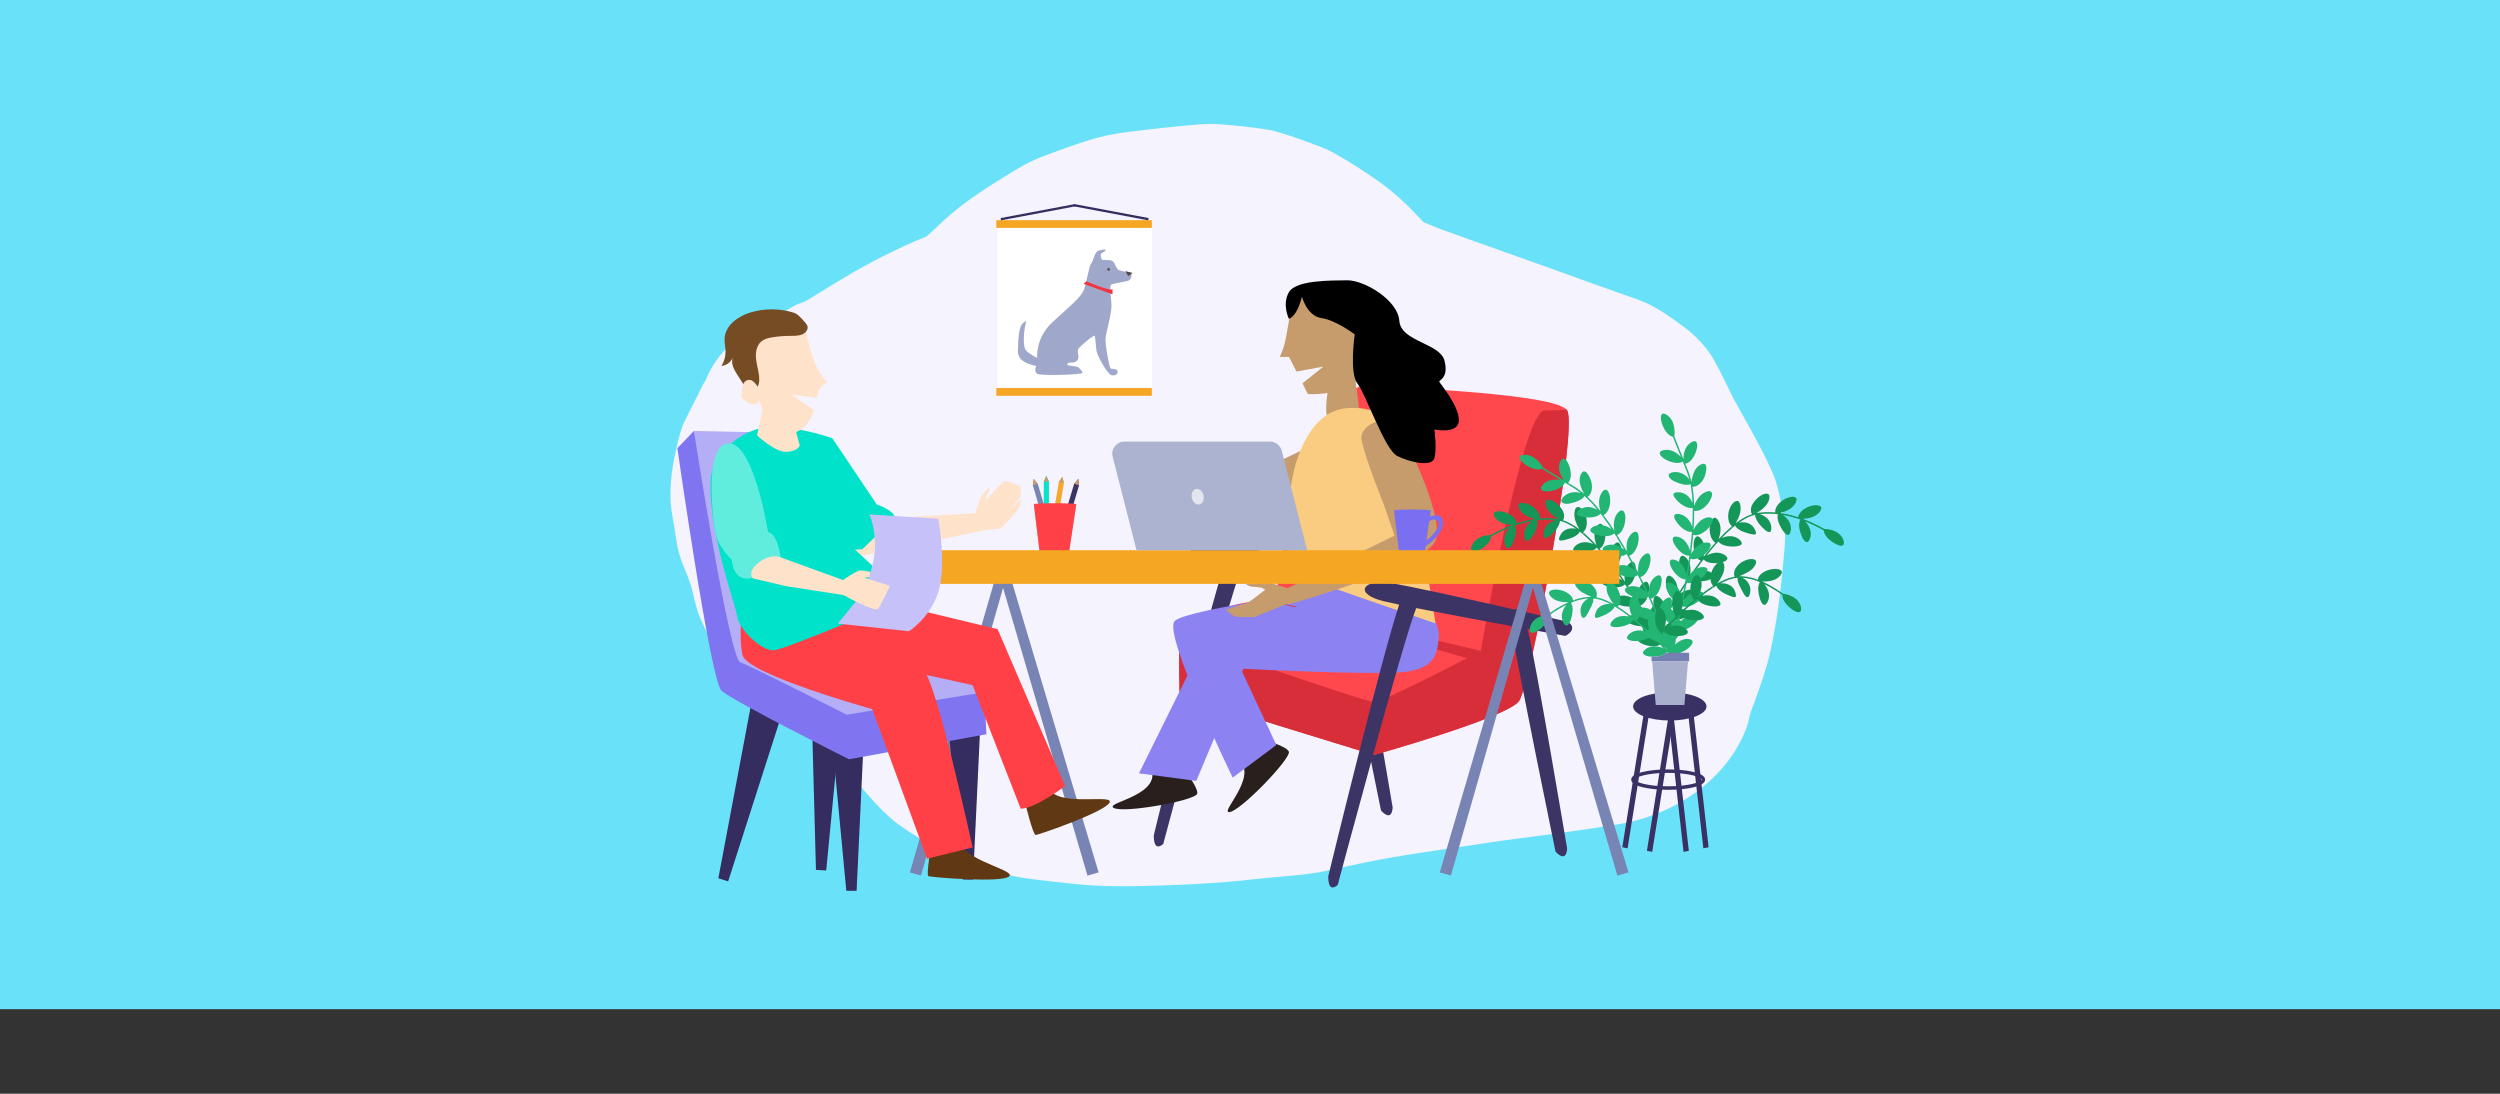
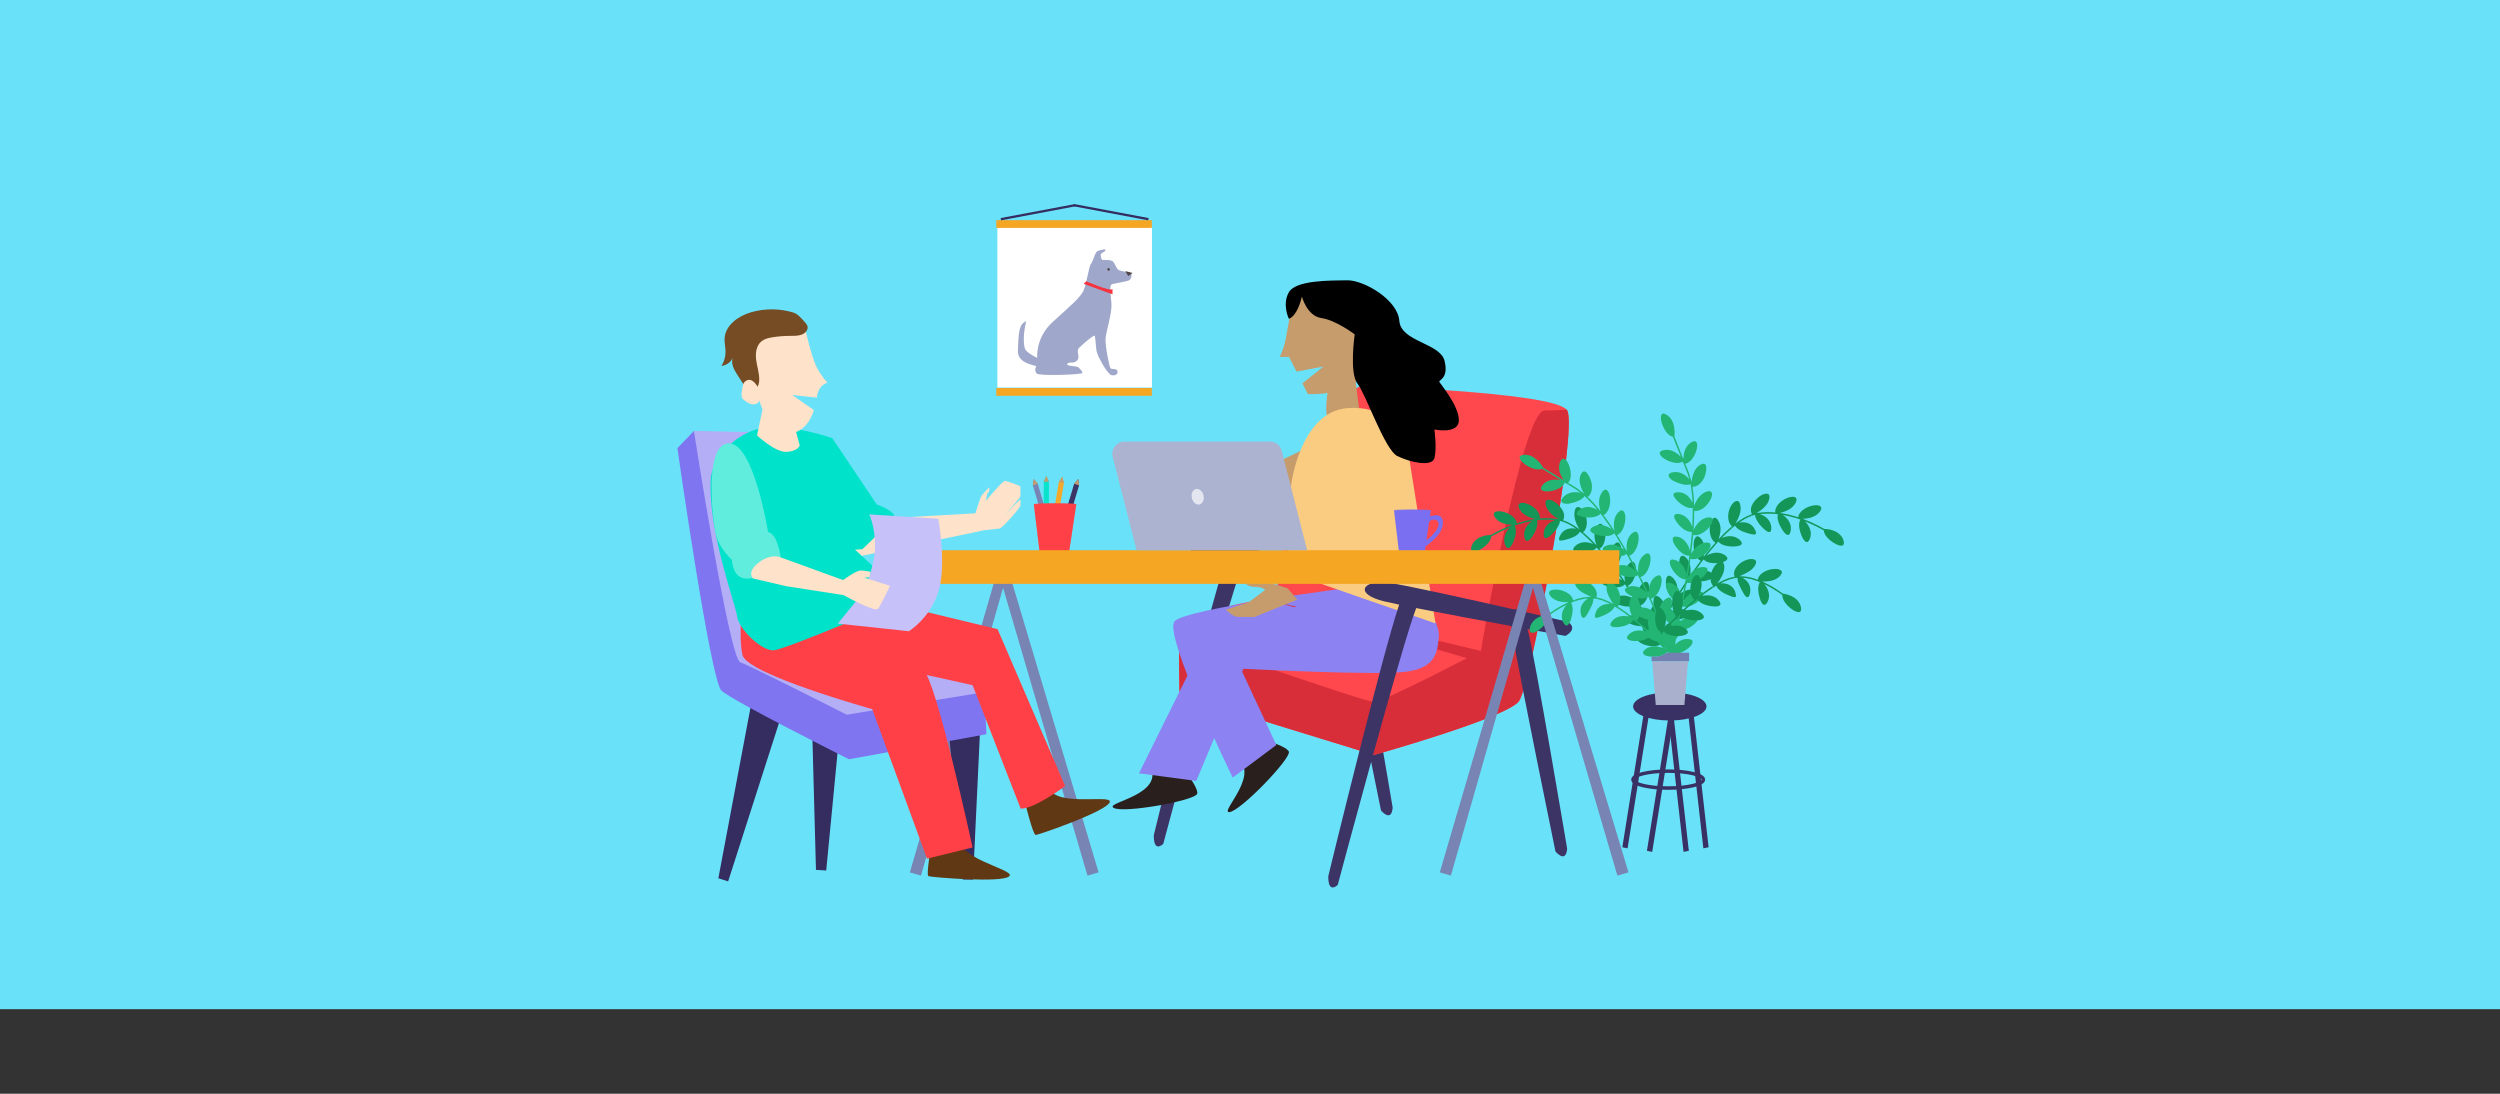
<svg xmlns="http://www.w3.org/2000/svg" viewBox="0 0 1090 476.88">
  <rect x="0" y="0" width="1090" height="476.88" fill="#333333" stroke="none" />
  <defs>
    <style>      .cls-1, .cls-2 {        fill: none;      }      .cls-3, .cls-4 {        fill: #ff4147;      }      .cls-3, .cls-5 {        mix-blend-mode: multiply;      }      .cls-6 {        fill: #9fa8ca;      }      .cls-7 {        fill: #603813;      }      .cls-8 {        fill: #61edde;      }      .cls-9 {        fill: #f5a92c;      }      .cls-10 {        fill: #d82e3a;      }      .cls-5 {        opacity: .38;      }      .cls-11 {        fill: #f9cc81;      }      .cls-12 {        fill: #b4aef7;      }      .cls-13 {        fill: #7380b1;      }      .cls-14 {        fill: #7a6ff0;      }      .cls-15 {        fill: #ffe2ca;      }      .cls-16 {        fill: #c6c1f9;      }      .cls-17 {        fill: #a8b0ce;      }      .cls-18 {        fill: #69e2f9;      }      .cls-19 {        isolation: isolate;      }      .cls-20 {        fill: #f4f3fe;      }      .cls-21 {        fill: #393063;      }      .cls-22 {        fill: #00e2ca;      }      .cls-23 {        fill: #3d3466;      }      .cls-24 {        fill: #8c82f2;      }      .cls-25 {        fill: #fff;      }      .cls-26 {        fill: #abb3d0;      }      .cls-27 {        fill: #ff484e;      }      .cls-28 {        fill: #e3e6ef;      }      .cls-29 {        fill: #c69c6d;      }      .cls-2 {        stroke: #352c60;        stroke-miterlimit: 10;      }      .cls-30 {        fill: #22b573;      }      .cls-31 {        fill: #754c24;      }      .cls-32 {        fill: #8075f1;      }      .cls-33 {        fill: #352c60;      }      .cls-34 {        fill: #4e4647;      }      .cls-35 {        fill: #29201d;      }      .cls-36 {        fill: #f5a623;      }      .cls-37 {        fill: #149658;      }      .cls-38 {        clip-path: url(#clippath);      }      .cls-39 {        fill: #0ae3cc;      }      .cls-40 {        fill: #7885b4;      }      .cls-41 {        fill: #f5333f;      }    </style>
    <clipPath id="clippath">
      <rect class="cls-1" x="434.85" y="98.84" width="67.41" height="70.12" />
    </clipPath>
  </defs>
  <g class="cls-19">
    <g id="Capa_1">
      <rect class="cls-18" width="1090" height="440" />
      <g>
-         <path class="cls-20" d="M778.16,231.94c-.58-7.05-1.61-14.3-3.66-21.22-.6-2.04-1.39-4.05-2.28-6.01-4.8-10.59-10.81-20.65-16.4-30.91-2.73-5.64-5.43-11.29-8.53-16.82-3.16-5.64-8.08-10.8-13.71-14.89-5.28-3.84-11.79-8.65-18.75-11.2-8.42-3.08-16.96-5.95-25.38-9.03-17.4-6.36-34.94-12.46-52.38-18.73-5.41-1.94-11.04-3.9-16.37-6.23-5.93-6.39-12.16-12.6-19.6-17.81-6.16-4.32-12.53-8.49-19.23-12.23-1.85-1.03-3.8-1.96-5.83-2.73-6.41-2.43-12.87-4.85-19.53-6.77-1.21-.35-2.46-.62-3.72-.82-7.24-1.12-14.58-1.95-21.92-2.42-1.28-.08-2.56-.1-3.83-.08-2.51.05-5.01.27-7.5.48-8.73.72-17.43,1.78-26.1,2.8-4.85.57-9.68,1.37-14.37,2.58-7.65,1.97-15.65,5.1-22.62,7.61-2.45.88-4.82,1.86-7.12,2.98-2.11,1.03-4.15,2.16-6.13,3.35-6.68,4.02-13.3,8.17-19.62,12.57-4.26,2.97-8.22,6.21-11.98,9.6-2.55,2.3-5,4.79-7.65,7.09-1.67.72-3.39,1.36-5.06,2.07-3.16,1.36-6.25,2.83-9.33,4.32-5.86,2.83-11.58,5.79-17.14,9-5.5,3.18-10.88,6.52-16.27,9.83-1.74,1.07-3.49,2.12-5.23,3.19-.78.27-1.57.55-2.35.82-.25.08-.49.17-.72.27-.9.36-1.72.82-2.54,1.29-.93.55-1.89,1.13-2.86,1.72-7.66,2.41-14.38,6.17-20.13,11.29-6.88,5.28-11.75,11.53-14.6,18.75-1.3,2.04-2.38,4.13-3.27,6.26-2.13,3.95-4.11,8.1-6.07,12.03-1.26,2.53-1.94,5.16-2.62,7.83-1.97,7.86-3.49,15.94-3.46,23.99,0,1.49.06,2.99.21,4.47.31,3.19.98,6.45,1.49,9.56.52,3.17.93,6.55,1.64,9.76,1.26,5.73,4.32,11,5.88,16.66.82,2.97,1.37,5.99,2.25,8.96.36,1.23.74,2.46,1.25,3.66,2.17,5.17,4.77,10.32,7.72,15.16,1.68,2.76,4.77,5.44,6.82,7.62,2.83,3.02,5.61,6.27,8.95,8.98,5.37,4.38,11.68,8.04,17.86,11.56,2.53,1.44,5.87,2.78,9.23,3.97,2.56,2.98,5.63,6.19,8.54,9.21,2.01,4.06,4.14,8.07,6.7,11.92,1.08,1.62,2.25,3.21,3.56,4.71,4.6,5.28,9.14,10.73,14.67,15.39,5.17,4.36,13.38,9.01,18.18,11.94,1.67,1.02,3.39,1.96,5.21,2.78,6.82,3.07,14.64,5.4,21.56,7.72,1.78.6,3.59,1.13,5.43,1.59,3.84.96,7.78,1.6,11.75,2.06,10.53,1.24,21.03,2.65,31.68,2.88,10.19.22,20.43-.11,30.61-.52,5.64-.22,11.28-.53,16.91-.93,7.01-.5,13.99-1.24,20.97-2.02,9.3-.86,18.66-1.36,27.74-3.34,4.59-1,9.17-2.01,13.77-2.99,9.21-1.96,18.52-3.51,27.87-4.91,9.5-1.42,19-2.88,28.51-4.27,9.55-1.4,19.14-2.55,28.7-3.86,9.48-1.3,18.97-2.66,28.38-4.25,26.7-4.52,49.18-22.4,55.86-44.23.34-1.1.43-2.25.75-3.35.54-1.84,1.31-3.65,1.97-5.46,2.69-7.4,5.34-14.82,7-22.43,2.79-12.79,4.52-25.77,5.6-38.74.36-4.32,1.03-8.73.67-13.06Z" />
        <g>
          <g>
            <g>
              <path class="cls-23" d="M607.47,253.21s-9.32-2.17-21.6-4.97c-.65-.56-1.26-.7-1.75-.4-20.64-4.7-48.49-10.89-55.19-11.68-10.96-1.28-14.79,4.92-1.53,8.13,1.54.37,3.79.86,6.56,1.44-7.58,22.45-30.9,118.39-30.9,118.39,0,0-.43,7.75,4.12,3.83,0,0,28.05-105.05,34.21-120.72,11.92,2.35,28.26,5.4,41.59,7.86.1,1.21.27,2.57.51,4.09,2.6,16.06,18.62,94.17,18.62,94.17,0,0,4.52,5.51,5.1-1.21,0,0-13.72-81.6-16.92-94.35-.12-.5-.25-.97-.39-1.43,9.71,1.78,16.55,3.01,16.55,3.01,0,0,5.94-2.95,1.02-6.16Z" />
              <path class="cls-27" d="M662.34,305.63c-5.14,7.27-63.29,23.53-63.29,23.53l-84.76-26.1s-.43-17.54,0-25.25c.43-7.7,27.38-17.97,41.93-15.41,0,0,5.99-76.16,36.8-94.13,0,0,82.84,2.48,89.99,10.31.12.13.22.26.29.39,4.71,8.13-15.83,119.38-20.96,126.65Z" />
              <path class="cls-10" d="M662.34,305.63c-5.14,7.27-63.29,23.53-63.29,23.53l-84.76-26.1s-.43-17.54,0-25.25c0,0,80.52,28.24,84.76,28.24s46.6-22.25,46.6-22.25c0,0,17.97-104.83,27.81-104.83,4.63,0,7.65-.19,9.55-.39.12.13.22.26.29.39,4.71,8.13-15.83,119.38-20.96,126.65Z" />
              <path class="cls-35" d="M544.13,320.52s16.96,4.22,17.82,7.26c.86,3.04-20.93,25.73-25.88,26.3-4.96.56,15.51-18,1.55-24.49" />
              <path class="cls-24" d="M596.64,262.26s-10.57-5.49-10.35,1.5c.22,6.99,9.39,15.21-3.1,18.39-12.49,3.19-43.27,7.14-43.27,7.14l16.56,35.53-19.02,14.21s-30.58-62.75-25.32-68.23c5.26-5.48,76.46-14.59,76.46-14.59l8.03,6.06Z" />
              <polygon class="cls-10" points="645.65 283.81 556.23 262.41 649.08 289.8 645.65 283.81" />
              <path class="cls-29" d="M597.37,191.72l-14.78,10.67-16.62,10.68-9.44,6.07-41.25,13.28-.94.3-.97-1.52-5.58-8.79,42.59-17.79s.54-.26,1.47-.71c4.79-2.3,19.81-9.54,23.91-11.51,4.9-2.36,21.61-.68,21.61-.68Z" />
              <path class="cls-35" d="M511.78,329.79s11.27,13.36,10.18,16.33-32.04,8.58-36.39,6.13c-4.35-2.45,23.12-5.49,15.61-18.93" />
              <path class="cls-29" d="M590.52,162.06l2.44,19.43s-8.3,2.7-12.53,2.26c-4.23-.44-1.1-15.47-1.1-15.47l11.19-6.22Z" />
              <path class="cls-24" d="M613.82,252.19s14.06,17.9,13.53,24.86c-.53,6.97-1.06,13.94-13.82,15.77-12.76,1.83-71.41-1.24-71.41-1.24l-20.55,48.9-24.98-3.31,31.48-63.49,82.86-20.32,2.89-1.18Z" />
              <g>
                <path class="cls-11" d="M587.39,177.94c15.02-1.19,24.83,7.54,26.74,20.03l11.75,73.84s-62.41-21.4-62.52-21.88c-3.7-16.51-1.27-32.9-.28-39.51,0,0,4.21-30.89,24.3-32.48Z" />
-                 <path class="cls-29" d="M625.89,235.62c-3.98,11.2-64.49,28.03-64.49,28.03l-1.08-6.71,47.69-23.41-4.78-13.9s-8.16-20.01-9.59-27.92c-1.43-7.91,17.51-14.17,18.26-1.52,0,0,6.73,12.82,11.04,25.34,2.73,7.94,4.49,15.75,2.95,20.09Z" />
              </g>
              <path class="cls-23" d="M683.54,271.1s-9.32-2.17-21.6-4.97c-.65-.56-1.26-.7-1.75-.4-20.64-4.7-48.49-10.89-55.19-11.68-10.96-1.28-14.79,4.92-1.53,8.13,1.54.37,3.79.86,6.56,1.44-7.58,22.45-30.9,118.39-30.9,118.39,0,0-.43,7.75,4.12,3.83,0,0,28.05-105.05,34.21-120.72,11.92,2.35,28.26,5.4,41.59,7.86.1,1.21.27,2.57.51,4.09,2.6,16.06,18.62,94.17,18.62,94.17,0,0,4.52,5.51,5.1-1.21,0,0-13.72-81.6-16.92-94.35-.12-.5-.25-.97-.39-1.43,9.71,1.78,16.55,3.01,16.55,3.01,0,0,5.94-2.95,1.02-6.16Z" />
              <path class="cls-29" d="M589.99,129.29c-6.66-.56-22.77-3.73-26.64,3.36,0,0-1.73,8.88-2.58,14.06-.85,5.17-2.81,8.93-2.81,8.93l4.05-.05,3.25,6.41,11.73-2.17-9.12,7.31,2.36,4.66s11.67,1.02,20.26-4.93c8.59-5.95,6.15-37.02-.51-37.58Z" />
              <path d="M567.63,129.28s2.16,8.49,8.51,9.4,14.51,7.1,14.51,7.1c0,0-2.42,16.92,1.21,21.46,3.63,4.53,11.9,28.86,17.34,31.58s15.07,4.91,16.21.93c1.13-3.99,0-12.49,0-12.49,0,0,10.65,2.27,10.65-4.08,0-6.35-8.05-15.75-8.5-16.66s4.19-1.36,2.27-9.18c-1.93-7.82-19.04-8.27-19.72-17.45-.68-9.18-15.41-17.79-22.78-17.68s-22.32-.11-25.38,5.21c-3.06,5.33,0,11.56,0,11.56,0,0,3.46-.59,5.7-9.7Z" />
              <path class="cls-29" d="M561.39,256.49s-8.73-2.9-9.56-2.61-8.78.7-8.78.7c0,0,1.73,1.24,3,1.24s3.92.39,3.92.39l1.7.89s-7.19,5.65-7.92,5.78-9.27,2.92-9.27,2.92c0,0,3.23,3.15,4.88,3.15s7.61.1,7.61.1l2.52-1.08,16.13-6.52-4.25-4.96Z" />
            </g>
            <g>
              <polygon class="cls-21" points="742.66 369.87 735.95 310.4 738.24 309.94 744.95 369.41 742.66 369.87" />
              <polygon class="cls-21" points="734.03 371.42 727.32 311.96 729.61 311.5 736.33 370.96 734.03 371.42" />
              <polygon class="cls-21" points="709.62 369.87 707.33 369.41 716.85 309.94 719.14 310.4 709.62 369.87" />
              <polygon class="cls-21" points="720.36 371.42 718.06 370.96 727.59 311.5 729.88 311.96 720.36 371.42" />
              <ellipse class="cls-21" cx="728.03" cy="308" rx="16" ry="6.14" />
              <g>
                <g>
                  <path class="cls-37" d="M727.15,271.94c-2.91,2.01-3.06,5.59-2.87,7.82-1.19-2.22-2.41-4.43-3.65-6.62l-.57.32,3.05,5.5c-1.75-1.4-4.85-3.1-8.05-1.64-4.65,2.09,5.61,6.34,9.05,3.51l.79,1.52.59-.3-.23-.45c4.45-1.08,6.17-12.58,1.89-9.67Z" />
                  <path class="cls-37" d="M721.95,262.98c-2.85,2.1-2.88,5.69-2.61,7.91-1.26-2.18-2.55-4.35-3.87-6.5l-.56.34,3.23,5.39c-1.8-1.34-4.95-2.94-8.1-1.37-4.59,2.23,5.82,6.17,9.16,3.21l.85,1.49.57-.32-.25-.44c4.39-1.25,5.76-12.75,1.57-9.72Z" />
                  <path class="cls-37" d="M716.43,254.18c-2.77,2.21-2.66,5.8-2.32,8.01-1.33-2.14-2.7-4.25-4.1-6.35l-.55.37c1.16,1.74,2.3,3.5,3.42,5.27-1.84-1.28-5.04-2.76-8.14-1.06-4.49,2.39,6.01,5.92,9.27,2.86l.9,1.47.56-.34-.26-.43c4.36-1.39,5.29-12.96,1.22-9.79Z" />
                  <path class="cls-37" d="M710.49,245.56c-2.64,2.35-2.37,5.93-1.94,8.12-1.42-2.08-2.89-4.13-4.39-6.16l-.53.39c1.25,1.68,2.47,3.38,3.67,5.1-1.9-1.2-5.17-2.52-8.16-.66-2.19,1.36-.61,2.66,1.87,3.35,2.5.65,5.94.71,7.49-.93l.96,1.43.55-.37-.28-.42c2.11-.8,3.35-4.06,3.5-6.76.14-2.7-.81-4.8-2.73-3.09Z" />
                  <path class="cls-37" d="M703.97,237.19c-2.46,2.54-1.94,6.11-1.38,8.27-1.55-1.99-3.13-3.96-4.81-5.85l-.49.43c1.39,1.57,2.71,3.19,4,4.83-1.96-1.09-5.31-2.16-8.15-.07-2.06,1.51-.47,2.67,2.04,3.15,2.5.47,5.95.32,7.4-1.4l1.04,1.37.53-.39-.3-.4c2.06-.91,3.15-4.24,3.09-6.97-.03-2.73-1.19-4.81-2.97-2.96Z" />
                  <path class="cls-37" d="M696.46,229.22c-2.08,2.84-1.15,6.35-.42,8.46-1.7-1.87-3.54-3.62-5.44-5.29l-.43.5c1.57,1.37,3.08,2.81,4.52,4.32-2.05-.92-5.49-1.54-8,.95-1.83,1.81-.22,2.57,2.25,2.74,2.47.14,5.88-.32,7.19-2.15l1.14,1.29.49-.43-.33-.38c1.99-1.07,2.79-4.49,2.42-7.27-.36-2.77-1.86-4.82-3.41-2.74Z" />
                  <path class="cls-37" d="M686.72,222.22c-1.04,3.36.8,6.58,1.85,8.54-2.01-1.54-4.21-2.89-6.62-3.78l-.22.62c1.94.67,3.74,1.76,5.43,2.95-1.06-.26-2.52-.3-3.82.12-1.32.49-2.46,1.38-3.21,3-.55,1.15-.53,1.71-.11,1.94.21.11.51.1.91.04.41-.02.9-.11,1.45-.26,2.18-.57,5.47-1.58,6.47-3.58l1.32,1.08.43-.5-.39-.32c1.8-1.33,2.13-4.88,1-7.68-.51-1.4-1.47-2.56-2.3-3.08-.94-.49-1.76-.31-2.18.9Z" />
                  <path class="cls-37" d="M673.87,219.67c.22,1.78,1.18,3.06,2.26,4.14,1.09,1.13,2.32,1.92,3.28,2.47l-3.8-.36c-1.27.03-2.54,0-3.81.09l.05.66c2.07-.1,4.16-.14,6.22.14-2.17.56-5.01,2.57-5.02,6.06-.02,2.6,1.45,1.98,3.14.48.84-.74,1.83-1.8,2.58-2.9.66-1.06,1.34-2.2,1.36-3.32.55.11,1.09.26,1.61.48l.22-.62-.48-.18c.57-.94.69-2.32.11-3.67-.28-.68-.72-1.38-1.29-2.05-.52-.62-1.03-1.14-1.62-1.63-2.37-1.99-5.16-2.34-4.8.21Z" />
                  <path class="cls-37" d="M662.23,221.36c1.3,3.25,4.84,4.34,6.98,4.93-1.26.15-2.49.47-3.74.7-1.23.3-2.44.67-3.66,1.01l.2.63,3.01-.84c1.01-.25,2.04-.42,3.06-.64-1.9,1.2-4.21,3.79-3.41,7.23.57,2.54,2.04,1.5,3.38-.4,1.3-2.01,2.81-4.98,2.12-7.12l1.7-.19-.05-.66-.5.06c.37-2.22-2.01-4.94-4.72-6.12-1.31-.58-2.68-.87-3.55-.65-.86.23-1.26.89-.8,2.08Z" />
                  <path class="cls-37" d="M662,228.62l-.2-.63-.48.17c-.17-2.25-3.05-4.33-5.84-5-2.77-.69-5.2-.03-3.85,2.16,1.85,2.99,5.48,3.41,7.71,3.53-2.38.88-4.69,1.92-6.94,3.07,0,0-1.63.88-2.44,1.34-.54,0-2.32.04-4.16.79-1.83.73-3.75,2.15-4.33,4.58-.54,2.54,1.6,2.25,3.82,1.02,2.24-1.26,4.76-3.48,4.88-5.75.86-.51,1.75-.95,2.62-1.42,0,0,3.69-1.81,5.6-2.57-1.61,1.57-3.45,4.53-2.1,7.78.99,2.39,2.37,1.13,3.4-1.07.99-2.25,1.85-5.51.69-7.44l1.61-.57Z" />
                </g>
                <g>
                  <path class="cls-37" d="M718.2,269.3c2.91,2.01,3.06,5.59,2.87,7.82,1.19-2.22,2.41-4.43,3.65-6.62l.57.32-3.05,5.5c1.75-1.4,4.85-3.1,8.05-1.64,4.65,2.09-5.61,6.34-9.05,3.51l-.79,1.52-.59-.3.23-.45c-4.45-1.08-6.17-12.58-1.89-9.67Z" />
                  <path class="cls-37" d="M723.4,260.34c2.85,2.1,2.88,5.69,2.61,7.91,1.26-2.18,2.55-4.35,3.87-6.5l.56.34-3.23,5.39c1.8-1.34,4.95-2.94,8.1-1.37,4.59,2.23-5.82,6.17-9.16,3.21l-.85,1.49-.57-.32.25-.44c-4.39-1.25-5.76-12.75-1.57-9.72Z" />
                  <path class="cls-37" d="M728.92,251.54c2.77,2.21,2.66,5.8,2.32,8.01,1.33-2.14,2.7-4.25,4.1-6.35l.55.37c-1.16,1.74-2.3,3.5-3.42,5.27,1.84-1.28,5.04-2.76,8.14-1.06,4.49,2.39-6.01,5.92-9.27,2.86l-.9,1.47-.56-.34.26-.43c-4.36-1.39-5.29-12.96-1.22-9.79Z" />
                  <path class="cls-37" d="M734.86,242.92c2.64,2.35,2.37,5.93,1.94,8.12,1.42-2.08,2.89-4.13,4.39-6.16l.53.39c-1.25,1.68-2.47,3.38-3.67,5.1,1.9-1.2,5.17-2.52,8.16-.66,2.19,1.36.61,2.66-1.87,3.35-2.5.65-5.94.71-7.49-.93l-.96,1.43-.55-.37.28-.42c-2.11-.8-3.35-4.06-3.5-6.76-.14-2.7.81-4.8,2.73-3.09Z" />
                  <path class="cls-37" d="M741.38,234.55c2.46,2.54,1.94,6.11,1.38,8.27,1.55-1.99,3.13-3.96,4.81-5.85l.49.43c-1.39,1.57-2.71,3.19-4,4.83,1.96-1.09,5.31-2.16,8.15-.07,2.06,1.51.47,2.67-2.04,3.15-2.5.47-5.95.32-7.4-1.4l-1.04,1.37-.53-.39.3-.4c-2.06-.91-3.15-4.24-3.09-6.97.03-2.73,1.19-4.81,2.97-2.96Z" />
                  <path class="cls-37" d="M748.89,226.58c2.08,2.84,1.15,6.35.42,8.46,1.7-1.87,3.54-3.62,5.44-5.29l.43.5c-1.57,1.37-3.08,2.81-4.52,4.32,2.05-.92,5.49-1.54,8,.95,1.83,1.81.22,2.57-2.25,2.74-2.47.14-5.88-.32-7.19-2.15l-1.14,1.29-.49-.43.33-.38c-1.99-1.07-2.79-4.49-2.42-7.27.36-2.77,1.86-4.82,3.41-2.74Z" />
                  <path class="cls-37" d="M758.62,219.58c1.04,3.36-.8,6.58-1.85,8.54,2.01-1.54,4.21-2.89,6.62-3.78l.22.62c-1.94.67-3.74,1.76-5.43,2.95,1.06-.26,2.52-.3,3.82.12,1.32.49,2.46,1.38,3.21,3,.55,1.15.53,1.71.11,1.94-.21.11-.51.1-.91.04-.41-.02-.9-.11-1.45-.26-2.18-.57-5.47-1.58-6.47-3.58l-1.32,1.08-.43-.5.39-.32c-1.8-1.33-2.13-4.88-1-7.68.51-1.4,1.47-2.56,2.3-3.08.94-.49,1.76-.31,2.18.9Z" />
                  <path class="cls-37" d="M771.47,217.03c-.22,1.78-1.18,3.06-2.26,4.14-1.09,1.13-2.32,1.92-3.28,2.47l3.8-.36c1.27.03,2.54,0,3.81.09l-.05.66c-2.07-.1-4.16-.14-6.22.14,2.17.56,5.01,2.57,5.02,6.06.02,2.6-1.45,1.98-3.14.48-.84-.74-1.83-1.8-2.58-2.9-.66-1.06-1.34-2.2-1.36-3.32-.55.11-1.09.26-1.61.48l-.22-.62.48-.18c-.57-.94-.69-2.32-.11-3.67.28-.68.72-1.38,1.29-2.05.52-.62,1.03-1.14,1.62-1.63,2.37-1.99,5.16-2.34,4.8.21Z" />
                  <path class="cls-37" d="M783.12,218.72c-1.3,3.25-4.84,4.34-6.98,4.93,1.26.15,2.49.47,3.74.7,1.23.3,2.44.67,3.66,1.01l-.2.63-3.01-.84c-1.01-.25-2.04-.42-3.06-.64,1.9,1.2,4.21,3.79,3.41,7.23-.57,2.54-2.04,1.5-3.38-.4-1.3-2.01-2.81-4.98-2.12-7.12l-1.7-.19.05-.66.5.06c-.37-2.22,2.01-4.94,4.72-6.12,1.31-.58,2.68-.87,3.55-.65.86.23,1.26.89.8,2.08Z" />
                  <path class="cls-37" d="M783.34,225.98l.2-.63.48.17c.17-2.25,3.05-4.33,5.84-5,2.77-.69,5.2-.03,3.85,2.16-1.85,2.99-5.48,3.41-7.71,3.53,2.38.88,4.69,1.92,6.94,3.07,0,0,1.63.88,2.44,1.34.54,0,2.32.04,4.16.79,1.83.73,3.75,2.15,4.33,4.58.54,2.54-1.6,2.25-3.82,1.02-2.24-1.26-4.76-3.48-4.88-5.75-.86-.51-1.75-.95-2.62-1.42,0,0-3.69-1.81-5.6-2.57,1.61,1.57,3.45,4.53,2.1,7.78-.99,2.39-2.37,1.13-3.4-1.07-.99-2.25-1.85-5.51-.69-7.44l-1.61-.57Z" />
                </g>
                <g>
                  <path class="cls-30" d="M730.93,270.65c-3.11,1.68-3.61,5.32-3.62,7.62l-3.01-7.2-.6.26,2.51,5.99c-1.61-1.64-4.55-3.76-7.89-2.67-4.87,1.56,5.02,7.2,8.72,4.71l.65,1.65.61-.24-.19-.48c4.54-.59,7.38-12.06,2.82-9.63Z" />
                  <path class="cls-30" d="M726.64,260.89c-3.08,1.77-3.46,5.42-3.42,7.72l-3.21-7.12-.6.28,2.68,5.91c-1.68-1.59-4.65-3.64-7.97-2.46-4.83,1.68,5.21,7.08,8.84,4.47l.71,1.63.6-.26-.21-.48c4.51-.74,7.05-12.24,2.56-9.7Z" />
                  <path class="cls-30" d="M722.07,251.25c-3.02,1.87-3.28,5.51-3.19,7.82-1.08-2.37-2.27-4.68-3.4-7.03l-.59.29,2.85,5.84c-1.7-1.55-4.76-3.5-8.03-2.22-4.77,1.82,5.41,6.9,8.97,4.2l.75,1.61.6-.28-.22-.47c4.49-.85,6.7-12.45,2.27-9.77Z" />
                  <path class="cls-30" d="M717.18,241.71c-2.92,1.96-3.12,5.65-2.92,7.94-1.19-2.32-2.38-4.63-3.66-6.9l-.58.32c1.06,1.89,2.08,3.8,3.05,5.73-1.74-1.5-4.86-3.34-8.1-1.92-4.67,1.97,5.61,6.67,9.1,3.87l.8,1.58.59-.29-.23-.47c4.45-.97,6.28-12.69,1.93-9.86Z" />
                  <path class="cls-30" d="M711.84,232.33c-2.85,2.13-2.81,5.8-2.53,8.08-1.29-2.26-2.63-4.5-3.97-6.73l-.56.35,3.32,5.57c-1.85-1.4-5.02-3.09-8.16-1.51-2.29,1.15-.84,2.69,1.63,3.61,2.49.9,5.92,1.33,7.61-.19l.86,1.56.58-.32-.25-.46c2.17-.6,3.69-3.81,4.02-6.54.31-2.73-.47-4.97-2.53-3.43Z" />
                  <path class="cls-30" d="M705.84,223.14c-1.33,1.17-1.9,2.68-2.09,4.16-.22,1.5-.08,3,.13,4.13-1.37-2.22-2.9-4.33-4.44-6.44l-.53.39c1.25,1.76,2.58,3.47,3.71,5.31-1.84-1.35-5.24-2.7-8.21-.87-2.19,1.35-.64,2.65,1.86,3.37,2.46.76,5.95.94,7.54-.66l.96,1.49.56-.35-.28-.44c2.15-.72,3.43-3.99,3.59-6.79.22-2.8-.91-5.01-2.81-3.32Z" />
                  <path class="cls-30" d="M698.71,214.28c-2.18,2.67-1.57,6.4-.9,8.57l-2.5-3.02c-.83-1.01-1.82-1.88-2.73-2.82l-.46.47,2.28,2.28,2.06,2.49c-1.02-.53-2.35-1.1-3.79-1.2-1.48-.05-2.99.35-4.33,1.49-1.94,1.74-.35,2.42,2.1,2.93,2.46.38,5.98.17,7.41-1.54.37.46.7.95,1.05,1.43l.53-.39-.3-.42c2.09-.9,3.15-4.3,2.87-7.15-.11-1.43-.48-2.71-1.04-3.39-.62-.67-1.43-.72-2.25.26Z" />
                  <path class="cls-30" d="M689.36,206.62c-.8,1.6-.78,3.13-.38,4.64.4,1.57,1.06,2.94,1.63,3.93l-3.14-2.38-3.33-2.03-.35.56c1.85,1.12,3.74,2.21,5.38,3.58-2.1-.66-5.75-.58-7.91,2.2-.78,1.02-.64,1.71.02,2.12.63.4,1.99.53,2.94.32,2.13-.43,5.56-1.41,6.66-3.3l1.25,1.25.46-.47-.37-.37c1.88-1.21,2.48-4.81,1.21-7.74-.28-.73-.63-1.42-1.01-2-.19-.29-.4-.56-.59-.78-.16-.17-.33-.32-.5-.42-.68-.42-1.38-.23-1.96.91Z" />
                  <path class="cls-30" d="M680.34,201.12c-1.56,3.18.15,6.41,1.51,8.26l-6.67-4.06-.34.56,5.55,3.38c-2.28-.36-5.91-.39-8.01,2.44-3.07,4.11,8.4,2.95,9.89-1.3l1.52.92.35-.56-.44-.27c3.25-3.17-1.07-13.98-3.35-9.38Z" />
                  <path class="cls-30" d="M664.11,198.33c-5.19.67,4.09,7.99,8.21,6.01l2.63,1.6.34-.56-2.52-1.53c-.54-.98-3.73-6.14-8.67-5.52Z" />
                </g>
                <g>
                  <path class="cls-30" d="M736.49,278.65c-3.5-.52-6.08,2.09-7.47,3.92l1.91-7.57-.64-.15-1.58,6.3c-.3-2.28-1.39-5.74-4.71-6.87-4.83-1.68-.3,8.77,4.15,9l-.47,1.71.63.18.14-.5c3.98,2.26,13.14-5.23,8.03-6.01Z" />
                  <path class="cls-30" d="M738.91,268.27c-3.53-.43-6.02,2.26-7.36,4.12l1.7-7.62-.64-.14-1.4,6.34c-.39-2.28-1.53-5.7-4.9-6.75-4.87-1.55-.08,8.79,4.39,8.88l-.41,1.73.64.15.12-.51c4.05,2.11,12.98-5.57,7.86-6.22Z" />
                  <path class="cls-30" d="M741.04,257.81c-3.54-.32-5.93,2.44-7.24,4.34.55-2.54.99-5.11,1.49-7.66l-.65-.12-1.22,6.38c-.43-2.26-1.72-5.65-5.1-6.59-4.9-1.41.19,8.77,4.65,8.74l-.36,1.74.64.14.11-.51c4.11,2.01,12.83-5.94,7.68-6.45Z" />
                  <path class="cls-30" d="M742.84,247.25c-3.51-.18-5.89,2.65-7.1,4.6.44-2.57.87-5.13,1.21-7.72l-.65-.09c-.28,2.15-.62,4.28-.99,6.41-.49-2.24-1.88-5.58-5.33-6.39-4.92-1.23.49,8.7,4.96,8.55l-.31,1.75.65.12.1-.51c4.14,1.89,12.64-6.39,7.46-6.73Z" />
                  <path class="cls-30" d="M744.2,236.53c-3.56,0-5.73,2.96-6.87,4.95.32-2.58.6-5.17.86-7.77l-.66-.06-.69,6.45c-.64-2.23-2.16-5.48-5.62-6.1-2.52-.45-2.29,1.65-.87,3.87,1.45,2.21,3.94,4.62,6.2,4.41l-.25,1.76.65.09.07-.51c2.1.82,5.24-.83,7.14-2.82,1.89-2,2.6-4.26.03-4.26Z" />
                  <path class="cls-30" d="M744.91,225.58c-1.77.13-3.13,1-4.17,2.08-1.07,1.07-1.86,2.35-2.37,3.38.23-2.6.28-5.2.31-7.81h-.66c-.06,2.16-.02,4.32-.22,6.47-.66-2.19-2.57-5.3-6.05-5.62-2.56-.23-2.1,1.73-.53,3.81,1.51,2.08,4.2,4.32,6.43,3.99l-.12,1.77.66.06.04-.52c2.16.72,5.14-1.13,6.95-3.27,1.86-2.11,2.28-4.56-.26-4.34Z" />
                  <path class="cls-30" d="M744.52,214.22c-3.35.83-5.09,4.18-5.86,6.32l-.19-3.91c-.06-1.3-.33-2.59-.49-3.89l-.65.1.45,3.19.16,3.23c-.5-1.04-1.22-2.29-2.32-3.23-1.16-.93-2.6-1.51-4.36-1.4-2.6.23-1.74,1.73-.08,3.6,1.74,1.78,4.68,3.73,6.86,3.22.02.59-.01,1.18-.02,1.77h.66s0-.52,0-.52c2.21.53,5.09-1.55,6.59-4,.77-1.21,1.24-2.46,1.2-3.34-.1-.91-.71-1.43-1.96-1.15Z" />
                  <path class="cls-30" d="M741.64,202.48c-1.6.8-2.5,2.04-3.09,3.49-.62,1.49-.92,2.99-1.05,4.12l-1.08-3.79-1.45-3.62-.61.24c.81,2.01,1.67,4.01,2.16,6.09-1.29-1.79-4.25-3.91-7.65-2.98-1.24.35-1.54.99-1.25,1.71.26.69,1.28,1.62,2.17,2.02,1.96.94,5.29,2.2,7.31,1.35l.25,1.75.65-.1-.07-.52c2.23.16,4.87-2.37,5.62-5.47.22-.75.35-1.52.39-2.21.02-.35.02-.68,0-.98-.03-.24-.08-.45-.15-.64-.29-.74-.96-1.01-2.11-.45Z" />
                  <path class="cls-30" d="M737.72,192.68c-3.16,1.61-3.72,5.22-3.75,7.51l-2.9-7.25-.61.24,2.41,6.03c-1.61-1.66-4.5-3.85-7.88-2.85-4.92,1.44,4.95,7.39,8.69,4.89l.66,1.65.61-.24-.19-.48c4.5-.59,7.53-11.83,2.95-9.51Z" />
                  <path class="cls-30" d="M726.4,180.7c-4.56-2.58-1.52,8.85,2.97,9.74l1.15,2.86.61-.24-1.09-2.74c.15-1.11.7-7.15-3.63-9.62Z" />
                </g>
                <g>
                  <path class="cls-30" d="M728.27,284.59h-1.17l-.3-.35c-.09.12-.19.23-.3.35-1.36,1.43-4.12,1.87-6.41,1.71-.19,0-.37,0-.56-.02-2.55-.28-4.28-1.36-2.34-3.02,2.69-2.29,6.13-1.47,8.16-.56-1.43-1.54-2.9-3.04-4.4-4.51l.47-.47c1.8,1.78,3.55,3.58,5.28,5.45-.77-2.1-1.57-5.64.68-8.35,1.64-1.96,2.92-.02,3.18,2.67.28,2.64-.42,5.94-2.29,7.11Z" />
                  <path class="cls-30" d="M719.67,267.53c-2.05,2.87-1,6.33-.11,8.38-1.84-1.73-3.7-3.44-5.64-5.06l-.42.5c1.6,1.35,3.16,2.74,4.69,4.18-2.1-.79-5.59-1.33-8.07,1.14-1.82,1.81-.05,2.72,2.5,2.82,2.55.09,5.93-.58,7.11-2.5l1.24,1.2.46-.47-.36-.35c1.9-1.21,2.47-4.67,1.99-7.36-.44-2.7-1.9-4.56-3.38-2.48Z" />
                  <path class="cls-30" d="M711.11,260.78c-.86,1.55-.89,3.18-.6,4.62.26,1.48.86,2.81,1.41,3.79-1.99-1.56-4.01-3.09-6.15-4.45l-.35.55c1.76,1.13,3.46,2.34,5.1,3.64-2.16-.62-5.67-.72-7.8,2.04-1.56,2.04.16,2.64,2.65,2.43,2.48-.2,5.79-1.16,6.81-3.16l1.32,1.1.42-.5-.39-.32c1.79-1.34,2.13-4.87,1.33-7.54-.71-2.7-2.53-4.47-3.74-2.21Z" />
                  <path class="cls-30" d="M700.59,255.14c-.37,1.74.1,3.39.77,4.76.68,1.35,1.46,2.64,2.18,3.48-2.24-1.19-4.53-2.36-7.07-2.86l-.13.65c.99.27,2.01.46,2.95.91.97.37,1.92.78,2.82,1.3-2.24-.29-5.61.61-6.49,4.07-.37,1.22-.28,1.79.08,1.86.45.19,1.26-.04,2.31-.52,1.08-.36,2.36-.96,3.5-1.71,1.14-.74,2.1-1.59,2.46-2.67l1.45.9.35-.55-.43-.27c1.58-1.56,1.48-5.14-.05-7.74-.66-1.33-1.76-2.35-2.72-2.74-.95-.39-1.71-.12-1.98,1.15Z" />
                  <path class="cls-30" d="M686.76,254.87c.66,1.65,1.99,2.75,3.31,3.52,1.33.78,2.74,1.4,3.77,1.83-2.57,0-5.12.49-7.51,1.36l.22.62c.99-.3,1.96-.69,2.99-.85l1.52-.31,1.54-.12c-.49.26-1.02.56-1.5.98-.48.46-.93.99-1.27,1.58-.69,1.13-.95,2.74-.53,4.41.31,1.24.79,1.64,1.28,1.47.48-.11.97-.74,1.53-1.7.49-.81,1.14-2.09,1.68-3.22.53-1.14,1.04-2.37.89-3.48.56.07,1.13.03,1.67.22l.13-.65-.5-.12c.44-1.04.32-2.35-.43-3.6-.73-1.27-2.15-2.55-3.62-3.2-.74-.35-1.56-.66-2.26-.78-.69-.11-1.33-.12-1.84-.01-1.04.21-1.54.87-1.05,2.07Z" />
                  <path class="cls-30" d="M675.84,259.7c1.06,1.42,2.54,2.13,3.99,2.47,1.49.39,2.93.39,4.07.39-2.31,1.05-4.55,2.26-6.66,3.66l.36.55c1.74-1.15,3.56-2.18,5.43-3.09-1.5,1.68-3.03,4.78-1.35,7.9,1.21,2.24,2.43.93,3.19-1.33.72-2.26,1.33-5.55.09-7.42.53-.2,1.04-.47,1.59-.62l-.22-.62-.48.16c-.22-2.25-3.27-4.19-6.22-4.59-2.94-.44-5.33.51-3.78,2.54Z" />
                  <path class="cls-30" d="M666.98,274.08c-.3,2.58,1.81,2.1,3.91.64,2.11-1.5,4.38-3.97,4.26-6.23.82-.57,1.6-1.19,2.45-1.71l-.36-.55c-.82.51-1.57,1.1-2.36,1.65-1.04.02-7.16,1.19-7.9,6.21Z" />
                </g>
                <g>
                  <path class="cls-37" d="M724.88,265.81c2.26,2.72,1.45,6.23.69,8.33,1.71-1.85,3.48-3.66,5.27-5.44l.46.47c-1.49,1.47-2.96,2.97-4.39,4.5,2.05-.91,5.48-1.71,8.16.57,1.95,1.67.21,2.73-2.34,3.02-2.55.27-5.96-.2-7.26-2.03l-1.15,1.28-.5-.43.34-.38c-1.99-1.07-2.75-4.51-2.46-7.22.27-2.71,1.54-4.64,3.18-2.67Z" />
                  <path class="cls-37" d="M732.6,258.52c2.05,2.87,1,6.33.11,8.38,1.84-1.73,3.7-3.44,5.64-5.06l.42.5c-1.6,1.35-3.16,2.74-4.69,4.18,2.1-.79,5.59-1.33,8.07,1.14,1.82,1.81.05,2.72-2.5,2.82-2.55.09-5.93-.58-7.11-2.5l-1.24,1.2-.46-.47.36-.35c-1.9-1.21-2.47-4.67-1.99-7.36.44-2.7,1.9-4.56,3.38-2.48Z" />
                  <path class="cls-37" d="M741.15,251.77c.86,1.55.89,3.18.6,4.62-.26,1.48-.86,2.81-1.41,3.79,1.99-1.56,4.01-3.09,6.15-4.45l.35.55c-1.76,1.13-3.46,2.34-5.1,3.64,2.16-.62,5.67-.72,7.8,2.04,1.56,2.04-.16,2.64-2.65,2.43-2.48-.2-5.79-1.16-6.81-3.16l-1.32,1.1-.42-.5.39-.32c-1.79-1.34-2.13-4.87-1.33-7.54.71-2.7,2.53-4.47,3.74-2.21Z" />
                  <path class="cls-37" d="M751.68,246.13c.37,1.74-.1,3.39-.77,4.76-.68,1.35-1.46,2.64-2.18,3.48,2.24-1.19,4.53-2.36,7.07-2.86l.13.65c-.99.27-2.01.46-2.95.91-.97.37-1.92.78-2.82,1.3,2.24-.29,5.61.61,6.49,4.07.37,1.22.28,1.79-.08,1.86-.45.19-1.26-.04-2.31-.52-1.08-.36-2.36-.96-3.5-1.71-1.14-.74-2.1-1.59-2.46-2.67l-1.45.9-.35-.55.43-.27c-1.58-1.56-1.48-5.14.05-7.74.66-1.33,1.76-2.35,2.72-2.74.95-.39,1.71-.12,1.98,1.15Z" />
                  <path class="cls-37" d="M765.5,245.86c-.66,1.65-1.99,2.75-3.31,3.52-1.33.78-2.74,1.4-3.77,1.83,2.57,0,5.12.49,7.51,1.36l-.22.62c-.99-.3-1.96-.69-2.99-.85l-1.52-.31-1.54-.12c.49.26,1.02.56,1.5.98.48.46.93.99,1.27,1.58.69,1.13.95,2.74.53,4.41-.31,1.24-.79,1.64-1.28,1.47-.48-.11-.97-.74-1.53-1.7-.49-.81-1.14-2.09-1.68-3.22-.53-1.14-1.04-2.37-.89-3.48-.56.07-1.13.03-1.67.22l-.13-.65.5-.12c-.44-1.04-.32-2.35.43-3.6.73-1.27,2.15-2.55,3.62-3.2.74-.35,1.56-.66,2.26-.78.69-.11,1.33-.12,1.84-.01,1.04.21,1.54.87,1.05,2.07Z" />
                  <path class="cls-37" d="M776.42,250.69c-1.06,1.42-2.54,2.13-3.99,2.47-1.49.39-2.93.39-4.07.39,2.31,1.05,4.55,2.26,6.66,3.66l-.36.55c-1.74-1.15-3.56-2.18-5.43-3.09,1.5,1.68,3.03,4.78,1.35,7.9-1.21,2.24-2.43.93-3.19-1.33-.72-2.26-1.33-5.55-.09-7.42-.53-.2-1.04-.47-1.59-.62l.22-.62.48.16c.22-2.25,3.27-4.19,6.22-4.59,2.94-.44,5.33.51,3.78,2.54Z" />
                  <path class="cls-37" d="M785.28,265.06c.3,2.58-1.81,2.1-3.91.64-2.11-1.5-4.38-3.97-4.26-6.23-.82-.57-1.6-1.19-2.45-1.71l.36-.55c.82.51,1.57,1.1,2.36,1.65,1.04.02,7.16,1.19,7.9,6.21Z" />
                </g>
                <path class="cls-13" d="M736.46,284.59v3.74h-16.37v-2.03c2.29.16,5.05-.28,6.41-1.71h9.96Z" />
                <polygon class="cls-17" points="735.99 288.33 734.4 307.39 721.91 307.39 720.34 288.33 735.99 288.33" />
              </g>
              <path class="cls-21" d="M727.32,344.36c-4.16,0-8.07-.39-11.03-1.1-3.37-.81-5.08-1.94-5.08-3.35s1.71-2.54,5.08-3.35c2.95-.71,6.87-1.1,11.03-1.1s8.07.39,11.03,1.1c3.37.81,5.08,1.94,5.08,3.35s-1.71,2.54-5.08,3.35c-2.95.71-6.87,1.1-11.03,1.1ZM727.32,336.97c-9.44,0-14.58,1.94-14.58,2.93s5.15,2.93,14.58,2.93,14.58-1.94,14.58-2.93-5.15-2.93-14.58-2.93Z" />
            </g>
          </g>
          <g>
            <g>
              <polygon class="cls-40" points="456.9 225.94 454.74 226.58 450.31 211.59 450.66 208.81 452.47 210.95 456.9 225.94" />
              <polygon class="cls-29" points="450.31 211.59 452.47 210.95 450.66 208.81 450.31 211.59" />
            </g>
            <g>
              <polygon class="cls-39" points="457.33 225.63 455.08 225.63 455.08 210 456.2 207.43 457.33 210 457.33 225.63" />
              <polygon class="cls-29" points="455.08 210 457.33 210 456.2 207.43 455.08 210" />
            </g>
            <g>
              <polygon class="cls-23" points="466.02 226.57 463.86 225.93 468.32 210.95 470.13 208.81 470.48 211.6 466.02 226.57" />
              <polygon class="cls-29" points="468.32 210.95 470.48 211.6 470.13 208.81 468.32 210.95" />
            </g>
            <g>
              <polygon class="cls-9" points="461.27 225.99 459.05 225.61 461.64 210.2 463.18 207.86 463.86 210.57 461.27 225.99" />
              <polygon class="cls-29" points="461.64 210.2 463.86 210.57 463.18 207.86 461.64 210.2" />
            </g>
            <polygon class="cls-40" points="474.14 381.78 437.34 256.31 401.56 381.76 396.7 380.37 437.27 240.55 478.99 380.35 474.14 381.78" />
            <polygon class="cls-40" points="705.18 381.78 668.38 256.31 632.6 381.76 627.74 380.37 668.3 242.03 710.03 380.35 705.18 381.78" />
            <g>
              <path class="cls-14" d="M622.43,224.71c-.04.21.68.43.81.44.33.03.65-.12.97-.19.85-.2,1.73-.37,2.61-.25,3.15.44,2.48,4.89,1.3,6.85-1.95,3.23-4.75,5.43-8.06,7.68,0-.15.25-3.75.25-3.75-.08,1.1,1.76-.07,2.09-.3,1.23-.85,2.25-1.97,3.18-3.13.85-1.07,1.73-2.27,1.64-3.72-.08-1.27-1.17-1.94-2.37-1.78-.63.08-1.2.39-1.68.79-.23.19-.44.4-.65.61-.13.13-.66.52-.68.7.2-1.31.37-2.64.59-3.94Z" />
              <path class="cls-14" d="M623.86,222.48l-2.7,18.16c0,.86-2.53,1.08-5.63,1.08s-5.58-.22-5.58-1.08l-2.17-18.16h16.09Z" />
              <ellipse class="cls-14" cx="615.82" cy="222.48" rx="8.04" ry=".35" />
            </g>
            <g>
              <path class="cls-4" d="M469.26,219.81l-3.11,20.65c0,.97-2.91,1.23-6.48,1.23s-6.42-.25-6.42-1.23l-2.5-20.65h18.51Z" />
              <g class="cls-5">
                <path class="cls-3" d="M469.26,219.81l-3.11,20.65c0,.97-2.91,1.23-6.48,1.23s-6.42-.25-6.42-1.23l-2.5-20.65h18.51Z" />
              </g>
              <ellipse class="cls-4" cx="460.01" cy="219.81" rx="9.25" ry=".4" />
            </g>
            <rect class="cls-36" x="399.13" y="239.89" width="306.9" height="14.68" />
            <path class="cls-26" d="M569.91,239.9h-74.38l-10.41-40.77c-.85-3.34,1.67-6.59,5.12-6.59h63.48c2.41,0,4.52,1.64,5.12,3.98l11.07,43.38Z" />
            <ellipse class="cls-28" cx="522.18" cy="216.61" rx="2.6" ry="3.46" transform="translate(-34.77 119.68) rotate(-12.66)" />
            <g>
              <g>
                <rect class="cls-36" x="434.38" y="169.19" width="67.81" height="3.37" />
                <g class="cls-38">
                  <rect class="cls-25" x="434.85" y="98.84" width="67.41" height="70.12" />
                </g>
                <rect class="cls-36" x="434.38" y="95.99" width="67.81" height="3.37" />
                <g>
                  <line class="cls-2" x1="436.36" y1="95.57" x2="468.79" y2="89.46" />
                  <line class="cls-2" x1="500.7" y1="95.57" x2="468.26" y2="89.46" />
                </g>
              </g>
              <g>
                <path class="cls-6" d="M452.23,156.03s-.94-8.68,6.8-15.71c7.74-7.04,11.96-10.55,13.37-13.6,1.41-3.05,2.35-10.79,3.28-11.73.94-.94,1.64-5.16,3.05-5.63,1.41-.47,3.52-.94,3.28-.23s-2.11,1.17-2.11,1.88.23,2.35.94,2.35,3.52-.23,4.46.7,1.41,3.28,2.58,3.75,5.16.94,5.39,1.64,0,1.88-.7,2.58c-.7.7-6.33,1.41-7.74,1.88-1.41.47-.47,4.69-.23,8.68s-2.35,11.96-2.58,15.01c-.23,3.05,1.64,12.2,2.11,12.9s2.58,0,3.05,1.17-.7,2.35-2.58,1.88-6.33-8.68-6.57-10.79-.47-5.63-.7-6.33-5.16,3.52-6.8,5.16c-1.64,1.64.7,3.99-.94,5.63-1.64,1.64-3.52.23-4.22,1.41s3.99.7,4.93,1.64c.94.94,1.64,1.64,1.64,2.35s-19,1.41-19.94.23-.7-2.35-.23-3.05-8.21-.7-7.97-7.04c.23-6.33.47-10.55,2.35-11.96,1.88-1.41,1.17-.7.7,1.88-.47,2.58-.94,8.44.47,10.09,1.41,1.64,4.93,3.28,4.93,3.28Z" />
                <circle class="cls-34" cx="483.34" cy="117.46" r=".57" />
                <polygon class="cls-34" points="490.66 118.2 491.9 120.37 493.81 119.02 490.66 118.2" />
                <path class="cls-41" d="M473.62,122.61s10.29,4.57,11.43,3.43v2.29l-12.57-4.57,1.14-1.14Z" />
              </g>
            </g>
          </g>
          <g>
-             <polygon class="cls-33" points="362.7 321.88 368.99 388.39 373.48 388.39 376.76 318.84 362.7 321.88" />
            <polygon class="cls-33" points="327.47 307.17 313.2 382.93 317.47 384.29 341.78 308.55 327.47 307.17" />
            <polygon class="cls-33" points="353.68 301.99 355.76 379.26 360.23 379.54 367.9 299.85 353.68 301.99" />
            <polygon class="cls-33" points="413.47 316.95 419.76 383.47 424.24 383.47 427.52 313.91 413.47 316.95" />
            <path class="cls-15" d="M373.6,226.7l52.58-2.95,2.67,7.49-57.36,11.97s-2.66-14.3,2.11-16.51Z" />
            <path class="cls-32" d="M302.55,187.89l-7.21,7.51s14.41,101.19,19.2,105.7c4.79,4.5,55.62,29.94,55.62,29.94l59.92-10.91-.92-18.36-96.4-19.61-30.2-94.28Z" />
            <path class="cls-12" d="M302.55,187.89s15.38,99.16,20.21,100.88,46.43,22.84,46.43,22.84l59.97-9.83-46.13-27.64-26.87-85.1-53.6-1.15Z" />
            <path class="cls-7" d="M406.11,368.06s-2.41,13.46-1.33,13.94,32.35,3.11,35.3.02c2.95-3.09-26.3-7.92-21.13-18.84l-12.83,4.88Z" />
            <path class="cls-7" d="M447.14,350.77s3.25,13.28,4.43,13.28,30.84-10.27,32.28-14.29c1.44-4.02-27.25,3.42-26.95-8.66l-9.76,9.66Z" />
            <path class="cls-4" d="M323.72,261.98s-1.84,15.14,0,23.58c1.84,8.44,56.56,23.62,56.56,23.62l23.9,65.2,19.87-4.89s-15.98-73.55-21.37-77.07-33.51-15.18-33.74-19.91,3.76-19.07,3.76-19.07l-48.98,8.54Z" />
            <path class="cls-4" d="M382,261.55l52.95,12.76,29.45,68.4s-13.34,10.03-19.39,9.87l-20.96-53.85-53.3-11.76-18.19-29.09,29.43,3.68Z" />
            <path class="cls-22" d="M390.21,225.78l-14.25,13.69-3.19.16,22.56,20.92s-52.75,22.73-58.07,22.99c-5.32.27-15.23-9.38-15.85-14.68-.62-5.3-12.89-37.41-11.49-60.24.47-7.62,8.98-18.59,20.74-21.66,11.76-3.08,32.21,4.08,32.21,4.08l19.4,28.91s7.59,2.47,7.94,5.83Z" />
            <path class="cls-8" d="M340.39,243.03s-1.22-10.25-5.53-11.1c0,0-6.22-39.17-17.22-38.62-11,.55-6.85,33.77-5.48,39.75s6.95,11.03,6.95,11.03c0,0,.14,8.88,7.37,8.17,7.23-.72,13.92-9.23,13.92-9.23Z" />
            <path class="cls-15" d="M345.36,172.2l10.77,1.19c.06-.32.11-.62.16-.91.85-4.91,4.51-5.63,4.51-5.63,0,0-2.38-2.26-4.68-6.67-2.3-4.41-5.24-17.47-5.24-17.47l-22.14,2.1s2.01,22.53.47,23.02c-1.54.5-5.03-1.21-5,4.19.02,3.75,6.85,2.56,6.85,2.56,0,0,4.35,15.91,13.54,14.45,6.05-.96,8.82-5.7,10.25-10.23l-9.49-6.62Z" />
            <path class="cls-31" d="M326.34,170.97c-1.61-2.5-3.22-5.01-4.83-7.51-1.45-2.25-2.95-4.94-2.04-7.46-.85,1.94-2.81,3.35-4.92,3.53,1.18-1.84,1.81-4.02,1.79-6.21-.02-1.94-.53-3.86-.42-5.79.33-5.74,5.98-9.76,11.51-11.37,6.03-1.76,12.58-1.71,18.58.14,1.79.55,3.4,2.47,4.65,3.86s2,2.39,1.06,4.01c-1.31,2.23-4.44,2.28-7.03,2.27-2.69-.01-5.37.2-8.02.64-1.62.27-3.3.65-4.59,1.67-2.33,1.83-2.78,5.21-2.4,8.14.38,2.94,1.41,5.8,1.35,8.77-.03,1.27-.3,2.62-1.19,3.52-.9.9-2.57,1.09-3.39.12" />
            <path class="cls-15" d="M330.23,168.43s-1.63-2.67-3.28-2.8c-1.65-.13-2.83,1.02-3.1,2.61-.27,1.59-1.16,4.78.19,5.88,1.35,1.1,3.77,3.19,6.24,1.64,2.47-1.55-.05-7.33-.05-7.33Z" />
            <path class="cls-15" d="M333.25,174.74l-3.2,15.09s7.93,7.44,12.87,7.19,5.77-2.78,5.77-2.78l-3.36-12.46-12.09-7.04Z" />
            <path class="cls-15" d="M424.88,225.14s2.45-8.3,3.13-9.13,3.25-3.53,3.25-3.53c0,0,.58,1.43-.85,2.85l-.6,3.08s7.1-8.63,8.31-8.7,6.77,2.33,6.77,2.33c0,0,.08,3.83,0,4.43s-6.77,8.04-6.77,8.04c0,0,6.53-6.92,6.8-6.62s-.19,1.58,0,2.4-7.91,10.09-9.19,10.18-6.88.77-6.88.77l-3.97-6.1Z" />
            <path class="cls-16" d="M376.5,258.11s5.01-11.27,5.01-20.05-2.5-13.78-2.5-13.78l30.09,1.89s3.75,20.31,0,31.94c-3.75,11.63-12.86,17.11-12.86,17.11l-30.97-3.34,11.23-13.77Z" />
            <path class="cls-15" d="M382.79,265.43c-1.31,1.67-15.02-5.96-15.02-5.96l-24.96-3.88-14.57-3.41s-2.8-2.72,2.56-6.9c5.36-4.18,9.61-2.26,9.61-2.26l27.17,9.88s5.67-4.07,7.45-4.16c1.77-.09,4.52.6,4.52.6l-.51,2.34-2.15.17,11.16,3.58s-3.92,8.33-5.23,10Z" />
          </g>
        </g>
      </g>
    </g>
  </g>
</svg>